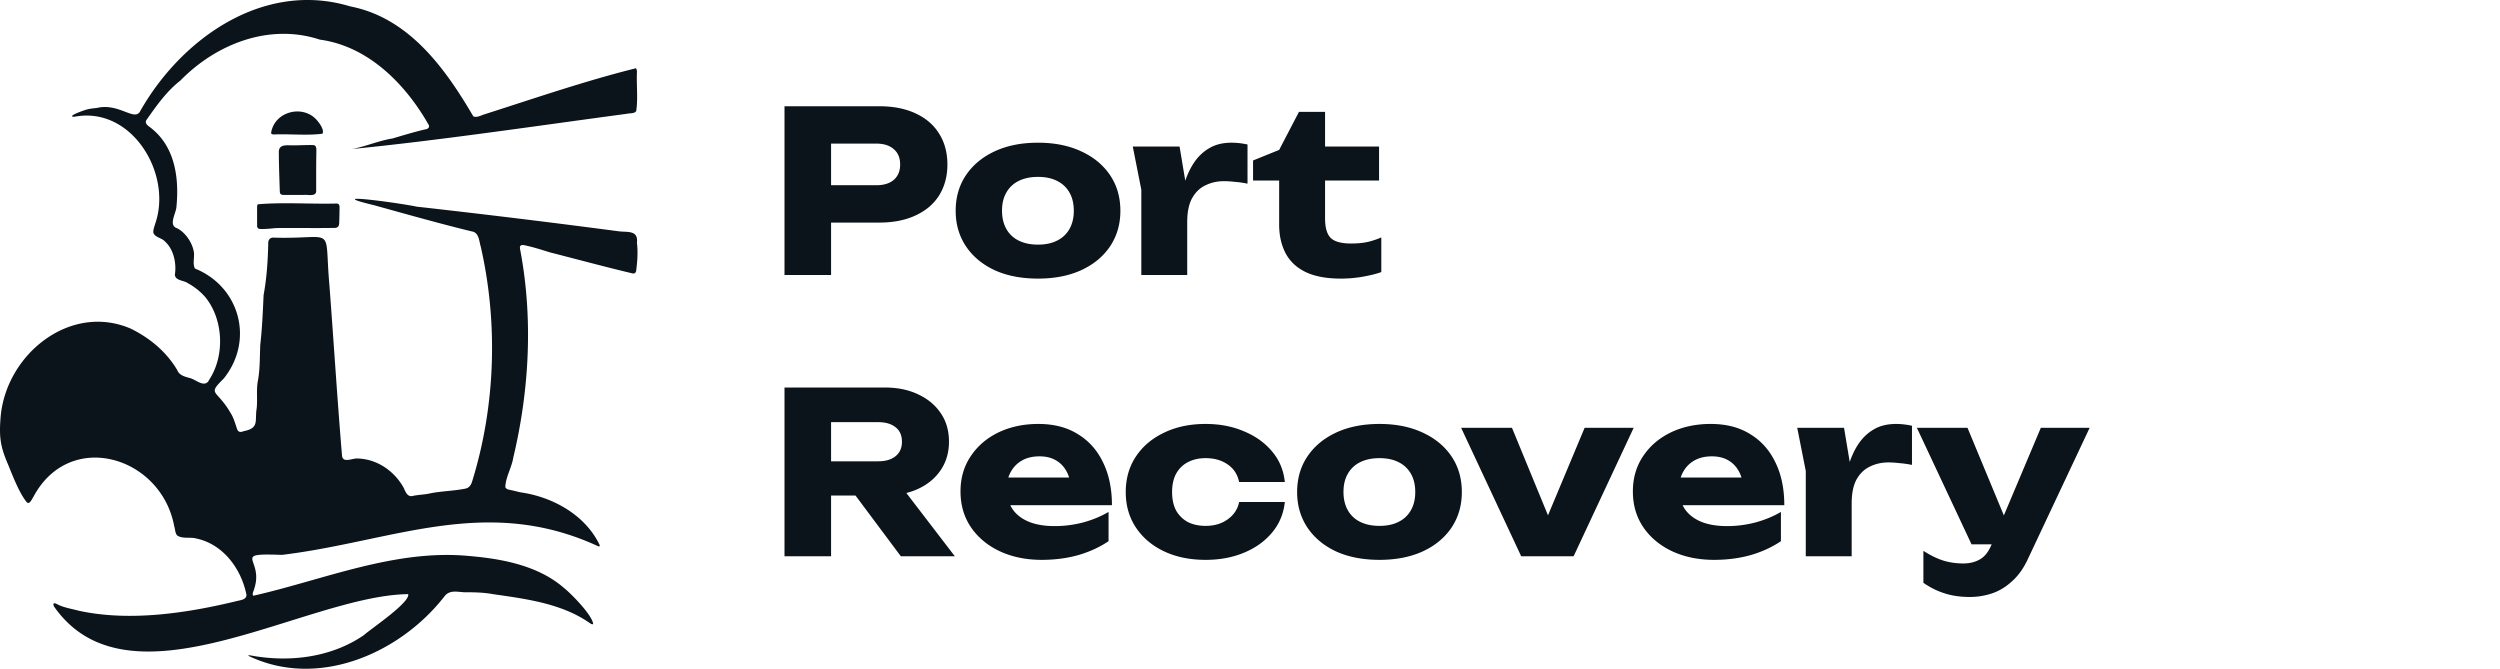
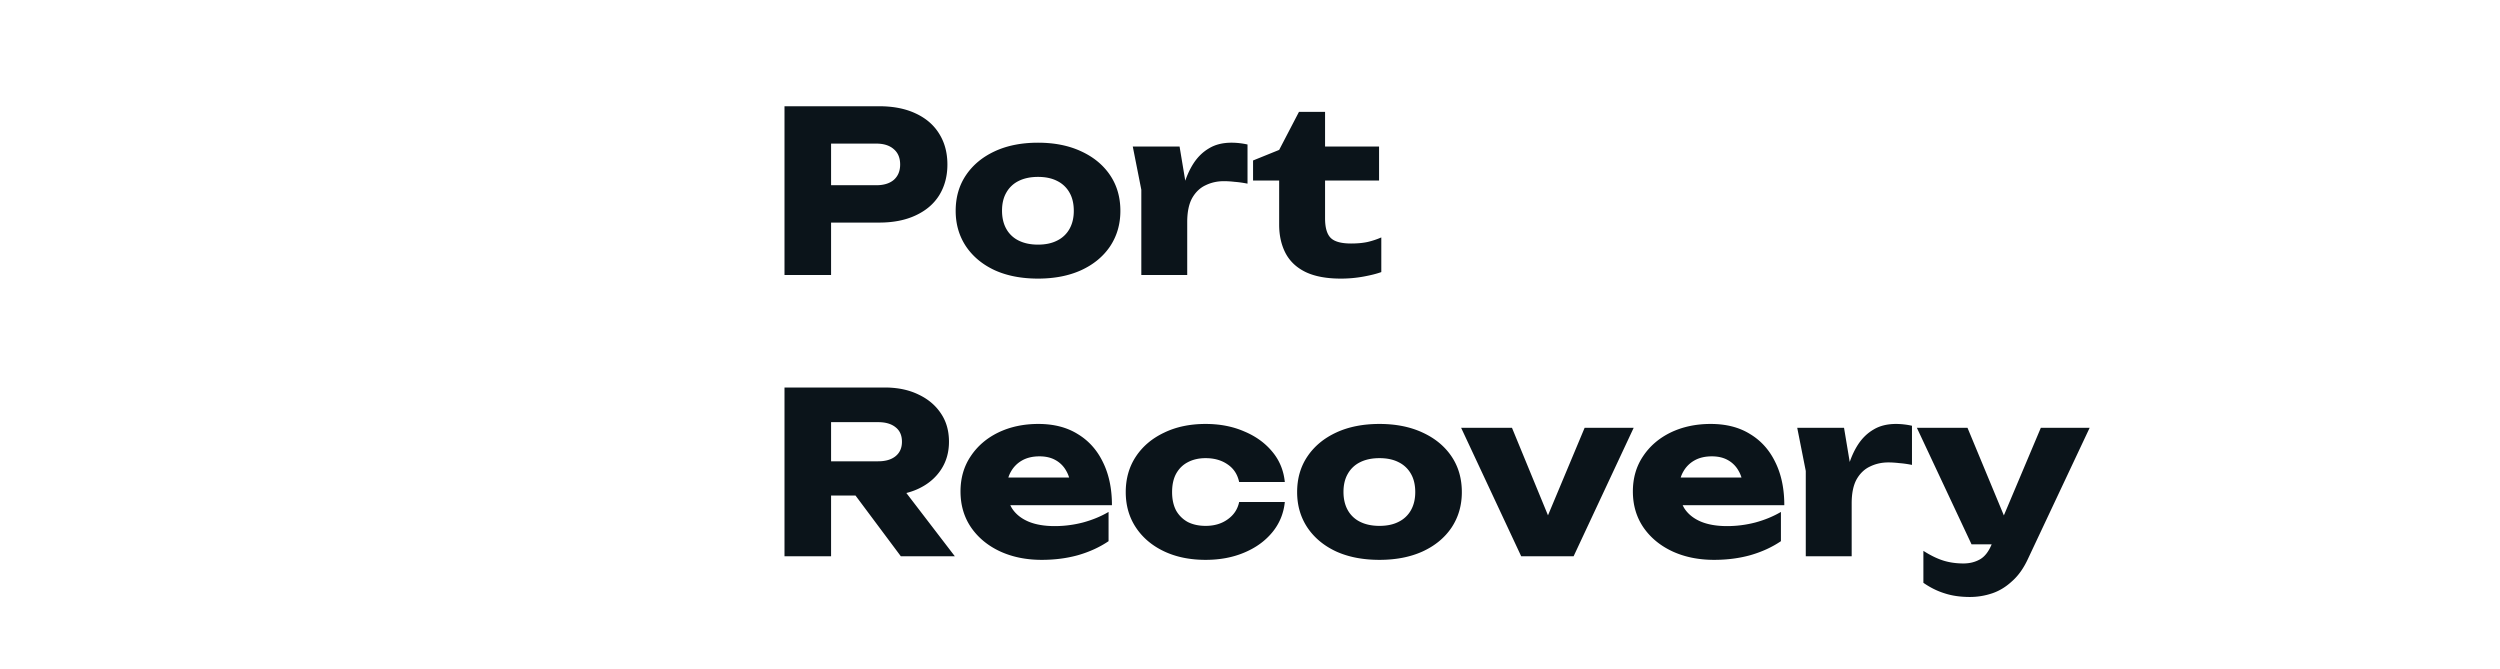
<svg xmlns="http://www.w3.org/2000/svg" width="400" height="107" fill="none">
  <path d="M140.676 17c2.256 0 4.2.384 5.832 1.152 1.656.768 2.916 1.86 3.78 3.276.864 1.392 1.296 3.024 1.296 4.896 0 1.848-.432 3.48-1.296 4.896-.864 1.392-2.124 2.472-3.78 3.24-1.632.768-3.576 1.152-5.832 1.152h-11.7v-5.976h11.232c1.2 0 2.136-.288 2.808-.864.672-.6 1.008-1.416 1.008-2.448 0-1.056-.336-1.872-1.008-2.448-.672-.6-1.608-.9-2.808-.9h-10.584l3.348-3.456V44h-7.452V17h15.156Zm25.408 27.576c-2.64 0-4.944-.444-6.912-1.332-1.968-.912-3.504-2.184-4.608-3.816-1.104-1.656-1.656-3.552-1.656-5.688 0-2.184.552-4.092 1.656-5.724 1.104-1.632 2.64-2.904 4.608-3.816 1.968-.912 4.272-1.368 6.912-1.368 2.616 0 4.908.456 6.876 1.368 1.992.912 3.54 2.184 4.644 3.816 1.104 1.632 1.656 3.54 1.656 5.724 0 2.136-.552 4.032-1.656 5.688-1.104 1.632-2.652 2.904-4.644 3.816-1.968.888-4.26 1.332-6.876 1.332Zm0-5.436c1.2 0 2.22-.216 3.06-.648a4.53 4.53 0 0 0 1.98-1.872c.456-.816.684-1.776.684-2.88 0-1.152-.228-2.124-.684-2.916a4.53 4.53 0 0 0-1.98-1.872c-.84-.432-1.86-.648-3.06-.648s-2.232.216-3.096.648a4.53 4.53 0 0 0-1.98 1.872c-.456.792-.684 1.752-.684 2.88s.228 2.1.684 2.916a4.53 4.53 0 0 0 1.98 1.872c.864.432 1.896.648 3.096.648Zm15.159-15.696h7.488l1.224 7.344V44h-7.344V30.356l-1.368-6.912Zm18.36-.324v6.264c-.72-.144-1.404-.24-2.052-.288-.624-.072-1.2-.108-1.728-.108-1.056 0-2.028.216-2.916.648-.888.408-1.608 1.092-2.16 2.052-.528.96-.792 2.244-.792 3.852l-1.404-1.728c.192-1.488.48-2.88.864-4.176.384-1.32.9-2.484 1.548-3.492.672-1.032 1.5-1.836 2.484-2.412.984-.6 2.184-.9 3.6-.9.408 0 .828.024 1.26.072.432.048.864.12 1.296.216Zm.886 5.76v-3.204l4.176-1.692 3.168-6.084h4.176v5.544h8.64v5.436h-8.64v6.048c0 1.488.3 2.532.9 3.132.6.6 1.692.9 3.276.9 1.008 0 1.896-.084 2.664-.252a12.66 12.66 0 0 0 2.16-.72v5.544c-.72.264-1.668.504-2.844.72a20.09 20.09 0 0 1-3.636.324c-2.28 0-4.152-.348-5.616-1.044-1.44-.696-2.508-1.692-3.204-2.988-.696-1.32-1.044-2.856-1.044-4.608V28.88h-4.176Zm-69.821 44.928h9.828c1.2 0 2.136-.276 2.808-.828.672-.552 1.008-1.32 1.008-2.304 0-1.008-.336-1.776-1.008-2.304-.672-.552-1.608-.828-2.808-.828h-10.872l3.348-3.564V89h-7.452V62h16.02c2.064 0 3.864.372 5.4 1.116 1.536.72 2.736 1.728 3.6 3.024.864 1.272 1.296 2.784 1.296 4.536 0 1.704-.432 3.204-1.296 4.5-.864 1.296-2.064 2.304-3.6 3.024-1.536.72-3.336 1.08-5.4 1.08h-10.872v-5.472Zm4.032 2.556h8.388L152.772 89h-8.64L134.7 76.364Zm31.978 13.212c-2.496 0-4.728-.456-6.696-1.368-1.944-.912-3.48-2.184-4.608-3.816-1.128-1.656-1.692-3.576-1.692-5.76 0-2.136.54-4.008 1.62-5.616 1.08-1.632 2.556-2.904 4.428-3.816 1.896-.912 4.032-1.368 6.408-1.368 2.472 0 4.572.54 6.3 1.62 1.752 1.056 3.096 2.556 4.032 4.5.96 1.944 1.44 4.236 1.44 6.876h-18.288V76.4h14.148l-2.412 1.548c-.096-1.056-.36-1.944-.792-2.664a4.335 4.335 0 0 0-1.728-1.692c-.696-.384-1.536-.576-2.52-.576-1.08 0-2.004.216-2.772.648a4.635 4.635 0 0 0-1.8 1.8c-.432.744-.648 1.62-.648 2.628 0 1.296.288 2.4.864 3.312.6.888 1.464 1.572 2.592 2.052 1.152.48 2.556.72 4.212.72a17.94 17.94 0 0 0 4.5-.576c1.512-.408 2.88-.972 4.104-1.692v4.68c-1.416.96-3.036 1.704-4.86 2.232-1.8.504-3.744.756-5.832.756Zm38.893-9.252c-.192 1.848-.864 3.468-2.016 4.86-1.152 1.392-2.652 2.472-4.5 3.24-1.824.768-3.876 1.152-6.156 1.152-2.52 0-4.74-.456-6.66-1.368-1.92-.912-3.42-2.184-4.5-3.816-1.08-1.632-1.62-3.516-1.62-5.652 0-2.16.54-4.056 1.62-5.688 1.08-1.632 2.58-2.904 4.5-3.816 1.92-.936 4.14-1.404 6.66-1.404 2.28 0 4.332.396 6.156 1.188 1.848.768 3.348 1.848 4.5 3.24 1.152 1.368 1.824 2.988 2.016 4.86h-7.308c-.264-1.224-.876-2.16-1.836-2.808-.96-.672-2.136-1.008-3.528-1.008-1.08 0-2.028.216-2.844.648-.792.408-1.416 1.02-1.872 1.836-.432.792-.648 1.776-.648 2.952 0 1.152.216 2.136.648 2.952a4.748 4.748 0 0 0 1.872 1.836c.816.408 1.764.612 2.844.612 1.392 0 2.568-.348 3.528-1.044.984-.696 1.596-1.62 1.836-2.772h7.308Zm15.146 9.252c-2.64 0-4.944-.444-6.912-1.332-1.968-.912-3.504-2.184-4.608-3.816-1.104-1.656-1.656-3.552-1.656-5.688 0-2.184.552-4.092 1.656-5.724 1.104-1.632 2.64-2.904 4.608-3.816 1.968-.912 4.272-1.368 6.912-1.368 2.616 0 4.908.456 6.876 1.368 1.992.912 3.54 2.184 4.644 3.816 1.104 1.632 1.656 3.54 1.656 5.724 0 2.136-.552 4.032-1.656 5.688-1.104 1.632-2.652 2.904-4.644 3.816-1.968.888-4.26 1.332-6.876 1.332Zm0-5.436c1.2 0 2.22-.216 3.06-.648a4.53 4.53 0 0 0 1.98-1.872c.456-.816.684-1.776.684-2.88 0-1.152-.228-2.124-.684-2.916a4.53 4.53 0 0 0-1.98-1.872c-.84-.432-1.86-.648-3.06-.648s-2.232.216-3.096.648a4.53 4.53 0 0 0-1.98 1.872c-.456.792-.684 1.752-.684 2.88s.228 2.1.684 2.916a4.53 4.53 0 0 0 1.98 1.872c.864.432 1.896.648 3.096.648Zm28.217 1.368-2.52-.036 7.128-17.028h7.848L251.778 89h-8.388l-9.612-20.556h8.136l7.02 17.064Zm25.322 4.068c-2.496 0-4.728-.456-6.696-1.368-1.944-.912-3.48-2.184-4.608-3.816-1.128-1.656-1.692-3.576-1.692-5.76 0-2.136.54-4.008 1.62-5.616 1.08-1.632 2.556-2.904 4.428-3.816 1.896-.912 4.032-1.368 6.408-1.368 2.472 0 4.572.54 6.3 1.62 1.752 1.056 3.096 2.556 4.032 4.5.96 1.944 1.44 4.236 1.44 6.876H267.2V76.4h14.148l-2.412 1.548c-.096-1.056-.36-1.944-.792-2.664a4.335 4.335 0 0 0-1.728-1.692c-.696-.384-1.536-.576-2.52-.576-1.08 0-2.004.216-2.772.648a4.635 4.635 0 0 0-1.8 1.8c-.432.744-.648 1.62-.648 2.628 0 1.296.288 2.4.864 3.312.6.888 1.464 1.572 2.592 2.052 1.152.48 2.556.72 4.212.72a17.94 17.94 0 0 0 4.5-.576c1.512-.408 2.88-.972 4.104-1.692v4.68c-1.416.96-3.036 1.704-4.86 2.232-1.8.504-3.744.756-5.832.756Zm13.3-21.132h7.488l1.224 7.344V89h-7.344V75.356l-1.368-6.912Zm18.36-.324v6.264c-.72-.144-1.404-.24-2.052-.288-.624-.072-1.2-.108-1.728-.108-1.056 0-2.028.216-2.916.648-.888.408-1.608 1.092-2.16 2.052-.528.96-.792 2.244-.792 3.852l-1.404-1.728c.192-1.488.48-2.88.864-4.176.384-1.32.9-2.484 1.548-3.492.672-1.032 1.5-1.836 2.484-2.412.984-.6 2.184-.9 3.6-.9.408 0 .828.024 1.26.072.432.048.864.12 1.296.216Zm9.278 27.396c-1.512 0-2.856-.192-4.032-.576-1.176-.36-2.316-.924-3.42-1.692v-5.112c1.128.72 2.184 1.236 3.168 1.548.984.312 2.064.468 3.24.468.984 0 1.86-.216 2.628-.648.768-.432 1.392-1.224 1.872-2.376l7.884-18.684h7.812l-9.864 20.952c-.696 1.512-1.548 2.712-2.556 3.6-.984.912-2.052 1.56-3.204 1.944a11.087 11.087 0 0 1-3.528.576Zm.252-8.424-8.748-18.648h8.1l7.74 18.648h-7.092Z" fill="#0B141A" />
-   <path fill-rule="evenodd" clip-rule="evenodd" d="M101.909 38.824c.251-2.077-1.616-1.622-2.97-1.825a1667.309 1667.309 0 0 0-32.277-3.935c-2.085-.482-15.921-2.422-6.797-.225 5.159 1.43 10.393 2.91 15.59 4.182 1.207.164 1.186 1.55 1.474 2.477 2.78 12.205 2.35 25.461-1.371 37.48-.174.608-.49 1.101-1.132 1.21-1.796.362-3.841.395-5.55.74-.903.214-1.86.22-2.77.406-.897.274-1.213-.62-1.512-1.277-1.47-2.652-4.19-4.581-7.308-4.696-.832-.105-2.492.855-2.568-.521-.756-9.053-1.322-18.118-2.008-27.177-.892-9.914 1.225-7.36-8.88-7.64-.593-.065-.935.34-.908.916-.071 2.833-.24 5.519-.746 8.28-.12 2.642-.228 5.284-.528 7.909-.097 2.044-.027 4.083-.43 6.05-.2 1.37-.005 2.817-.146 4.16-.338 1.961.473 3.15-2.04 3.638-.621.252-.98.176-1.165-.531-.278-.817-.5-1.639-.969-2.362-2.236-3.891-3.82-2.812-1.093-5.524 4.908-6.127 2.557-14.704-4.62-17.597-.413-.806 0-1.875-.185-2.752-.283-1.474-1.366-3.036-2.66-3.688-1.442-.46-.186-2.362-.11-3.398.474-4.866-.299-9.88-4.336-12.85-.424-.302-.794-.691-.386-1.185 1.561-2.22 3.183-4.515 5.348-6.192 5.746-5.892 14.262-9.213 22.325-6.555 7.705 1.036 13.685 7.086 17.363 13.558.288.422-.054.762-.5.8-1.774.412-3.51.943-5.23 1.453-2.192.35-4.298 1.282-6.469 1.688 13.832-1.365 29.567-3.71 43.954-5.634.478-.126 1.213.011 1.501-.45.289-1.989.028-4.099.109-6.126.006-.236 0-.565-.174-.707-8.064 2.006-16.215 4.811-24.23 7.37-.538.16-1.24.587-1.779.313-4.5-7.672-10.278-15.756-19.697-17.586C42.264-3.15 29.09 6.057 22.441 17.763c-.87 1.765-3.411-1.359-6.98-.482-.583.05-1.236.126-1.813.312-.234.072-3.08 1.041-1.779 1.096 9.114-1.792 15.703 8.983 13.005 16.984-.137.477-.398 1.101-.338 1.562.256.756 1.344.816 1.85 1.397 1.382 1.217 1.883 3.486 1.594 5.31.05.987 1.437.888 2.079 1.37a10.202 10.202 0 0 1 2.813 2.253c2.884 3.579 3.129 9.327.604 13.196-.648 1.36-2.019.083-2.927-.224-.85-.252-1.823-.4-2.193-1.326-1.725-2.927-4.391-5.136-7.45-6.637C11.277 48.436.982 56.634.1 66.702c-.25 3.118-.087 4.642 1.148 7.514.762 1.857 1.757 4.493 2.916 5.99.496.745.893-.269 1.176-.702 5.81-10.917 20.458-6.494 22.532 4.68.157.477.136 1.058.446 1.463.81.614 2.1.247 3.052.505 4.342.898 7.242 4.877 8.064 9.02.027.718-.827.839-1.366.954-8.09 1.978-17.275 3.36-25.404 1.605-1.127-.301-2.405-.504-3.385-.991-.403-.22-.903-.444-.67.252 11.982 17.295 40.32-1.743 56.703-1.93.326 1.332-5.904 5.503-7.095 6.56-5.23 3.601-11.97 4.407-18.19 3.234-.212-.011-.326.005-.305.066 11.106 5.37 24.268-.329 31.412-9.53.833-1.075 2.128-.658 3.281-.625 1.48-.011 3.01.027 4.484.301 5.288.756 10.947 1.485 15.409 4.582.147.104.495.356.598.164-.18-1.43-3.493-4.817-4.744-5.804-4.087-3.513-9.762-4.592-15.061-5.047-11.895-1.145-23.267 3.798-34.573 6.357-.245-.285.07-.756.152-1.123 1.6-4.856-3.863-5.71 4.43-5.415 17.601-2.126 32.466-9.59 50.275-1.529.267.12.713.373.528-.115-2.274-4.713-7.416-7.612-12.58-8.357-.533-.11-1.06-.258-1.6-.368-.315-.065-.805-.142-.881-.504.06-1.573 1.012-3.096 1.268-4.658 2.573-10.824 3.2-22.294 1.115-33.27-.152-.626.06-.9.708-.735 1.387.285 2.742.734 4.091 1.145 4.337 1.107 8.63 2.275 12.967 3.305.576.186.794-.06.816-.63.174-1.387.261-2.85.092-4.242ZM50.795 19.336c-2.187-2.707-6.883-1.562-7.416 1.918.01.236.288.258.495.258 2.552-.105 5.218.202 7.72-.116.327-.553-.407-1.605-.799-2.06Zm-.664 3.875c-1.18-.028-2.367.06-3.553.043-.995-.022-2.04-.104-1.964 1.223.005 2.016.092 4.175.152 6.083.006.175.028.389.147.493.12.115.332.131.506.131h3.183c.68-.076 2.079.367 1.986-.74.006-2.076-.016-4.143.033-6.22-.006-.405.038-.97-.49-1.014Zm-8.374 13.426c.822.022 1.616-.077 2.427-.148 3.15-.038 6.306.033 9.457-.027.419-.039.604-.302.626-.696.038-.811.048-1.677.06-2.538.01-.372-.066-.652-.49-.663-4.168.105-8.461-.23-12.57.12-.103.1-.125.275-.13.423-.005.954 0 1.913 0 2.866-.027.482.136.674.62.663Z" fill="#0B141A" />
</svg>